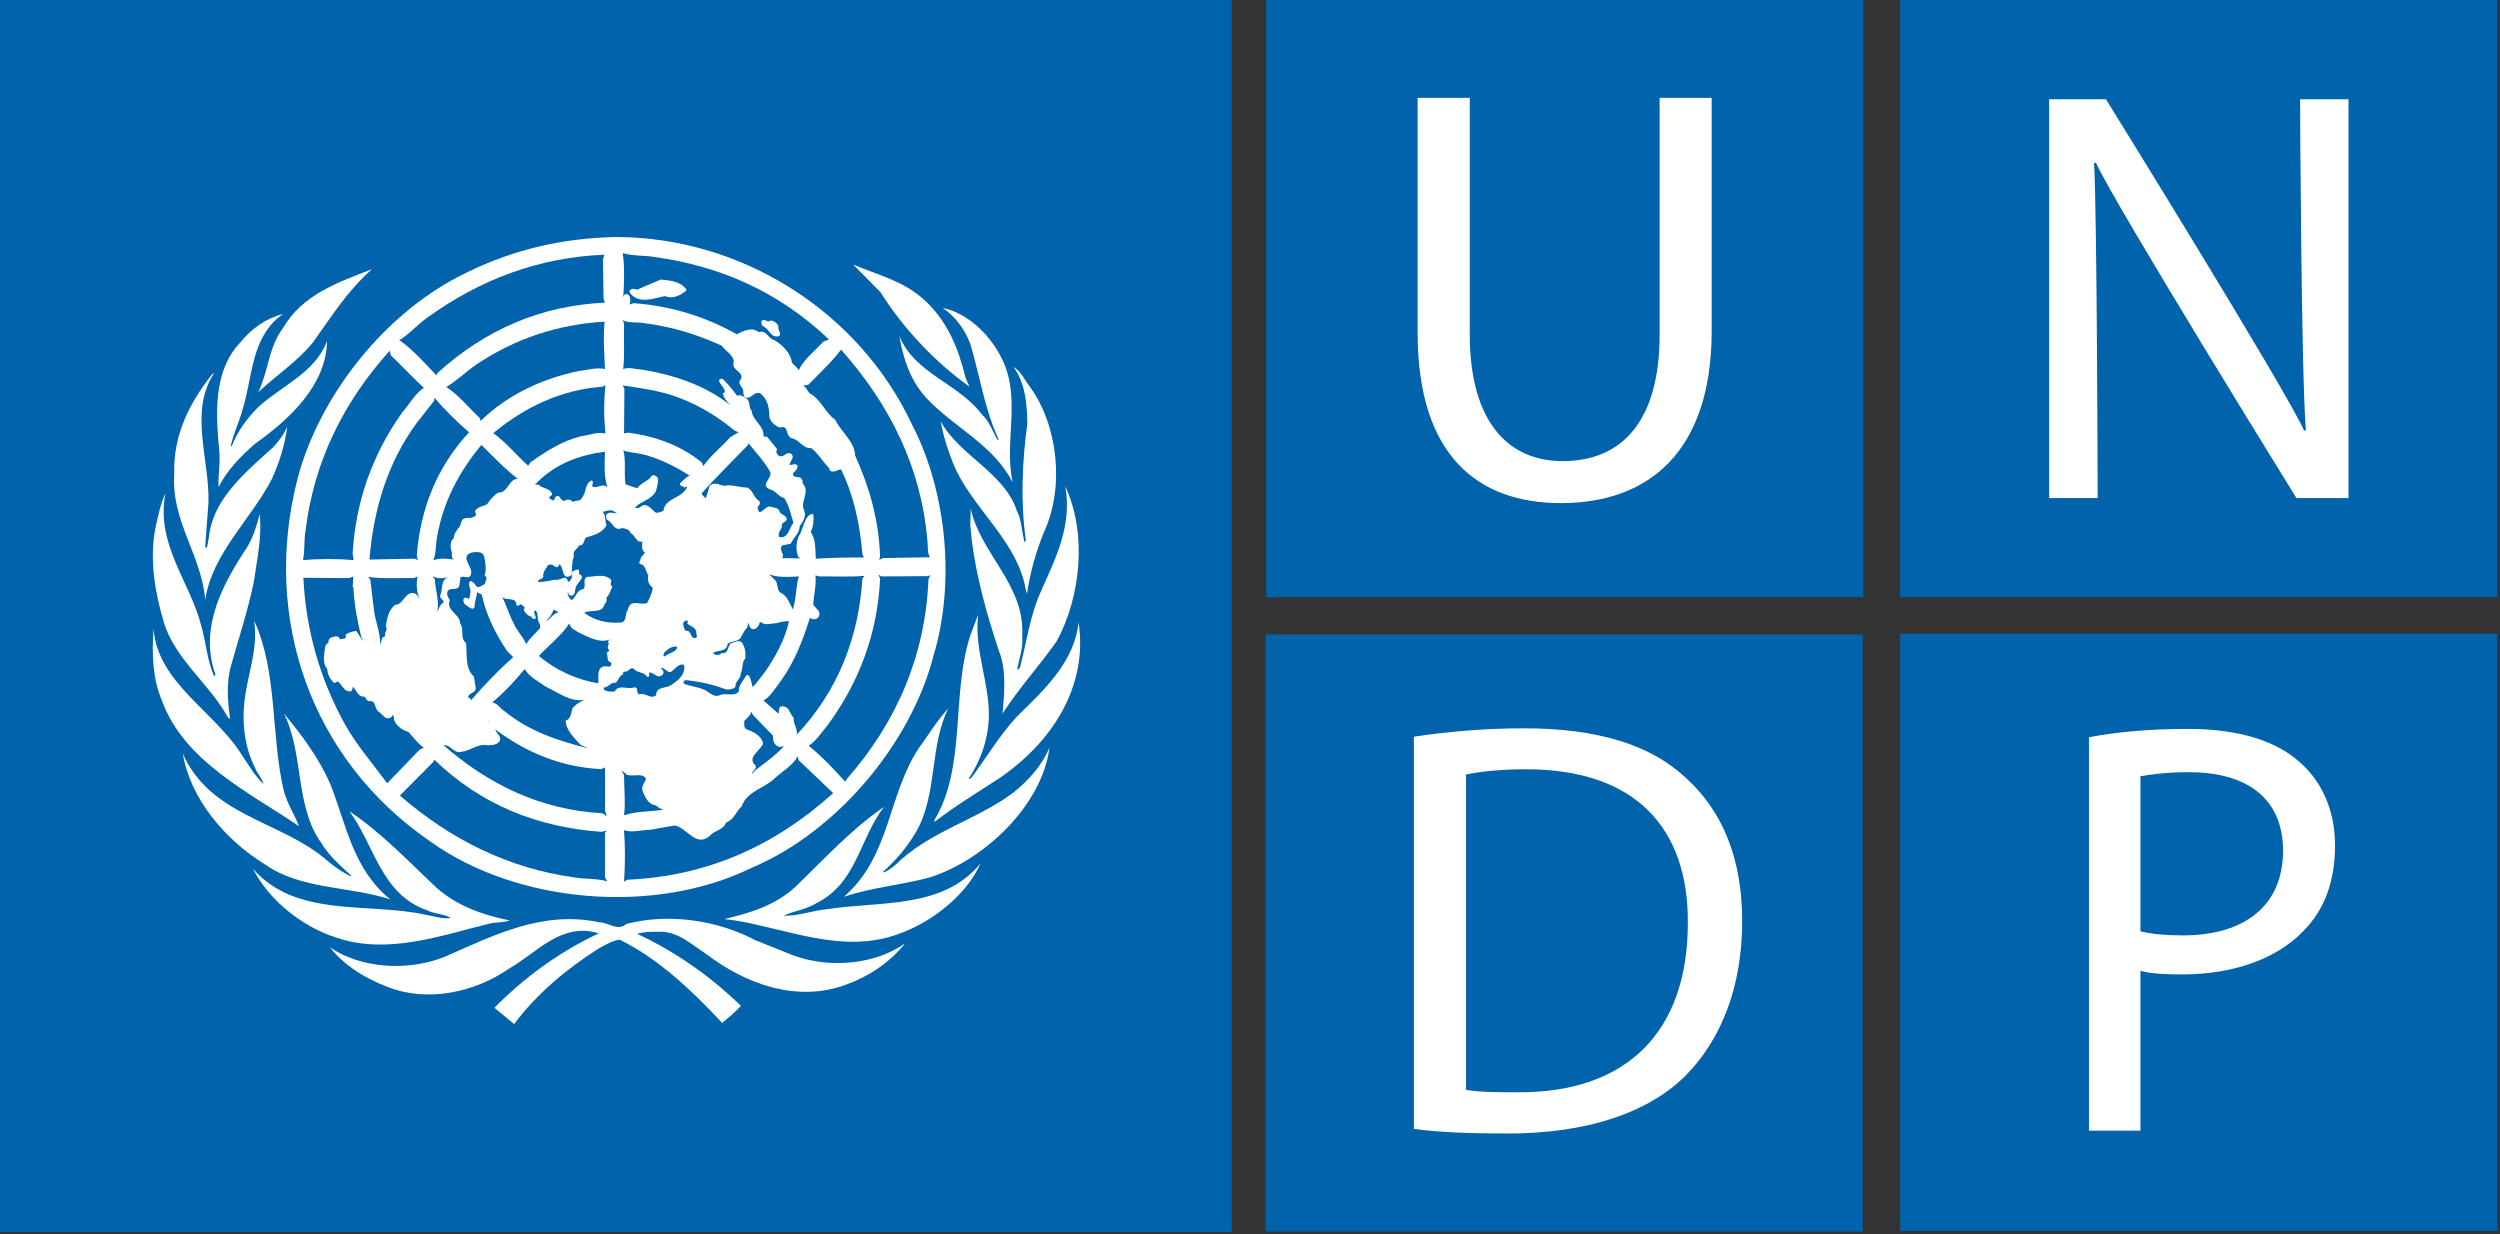
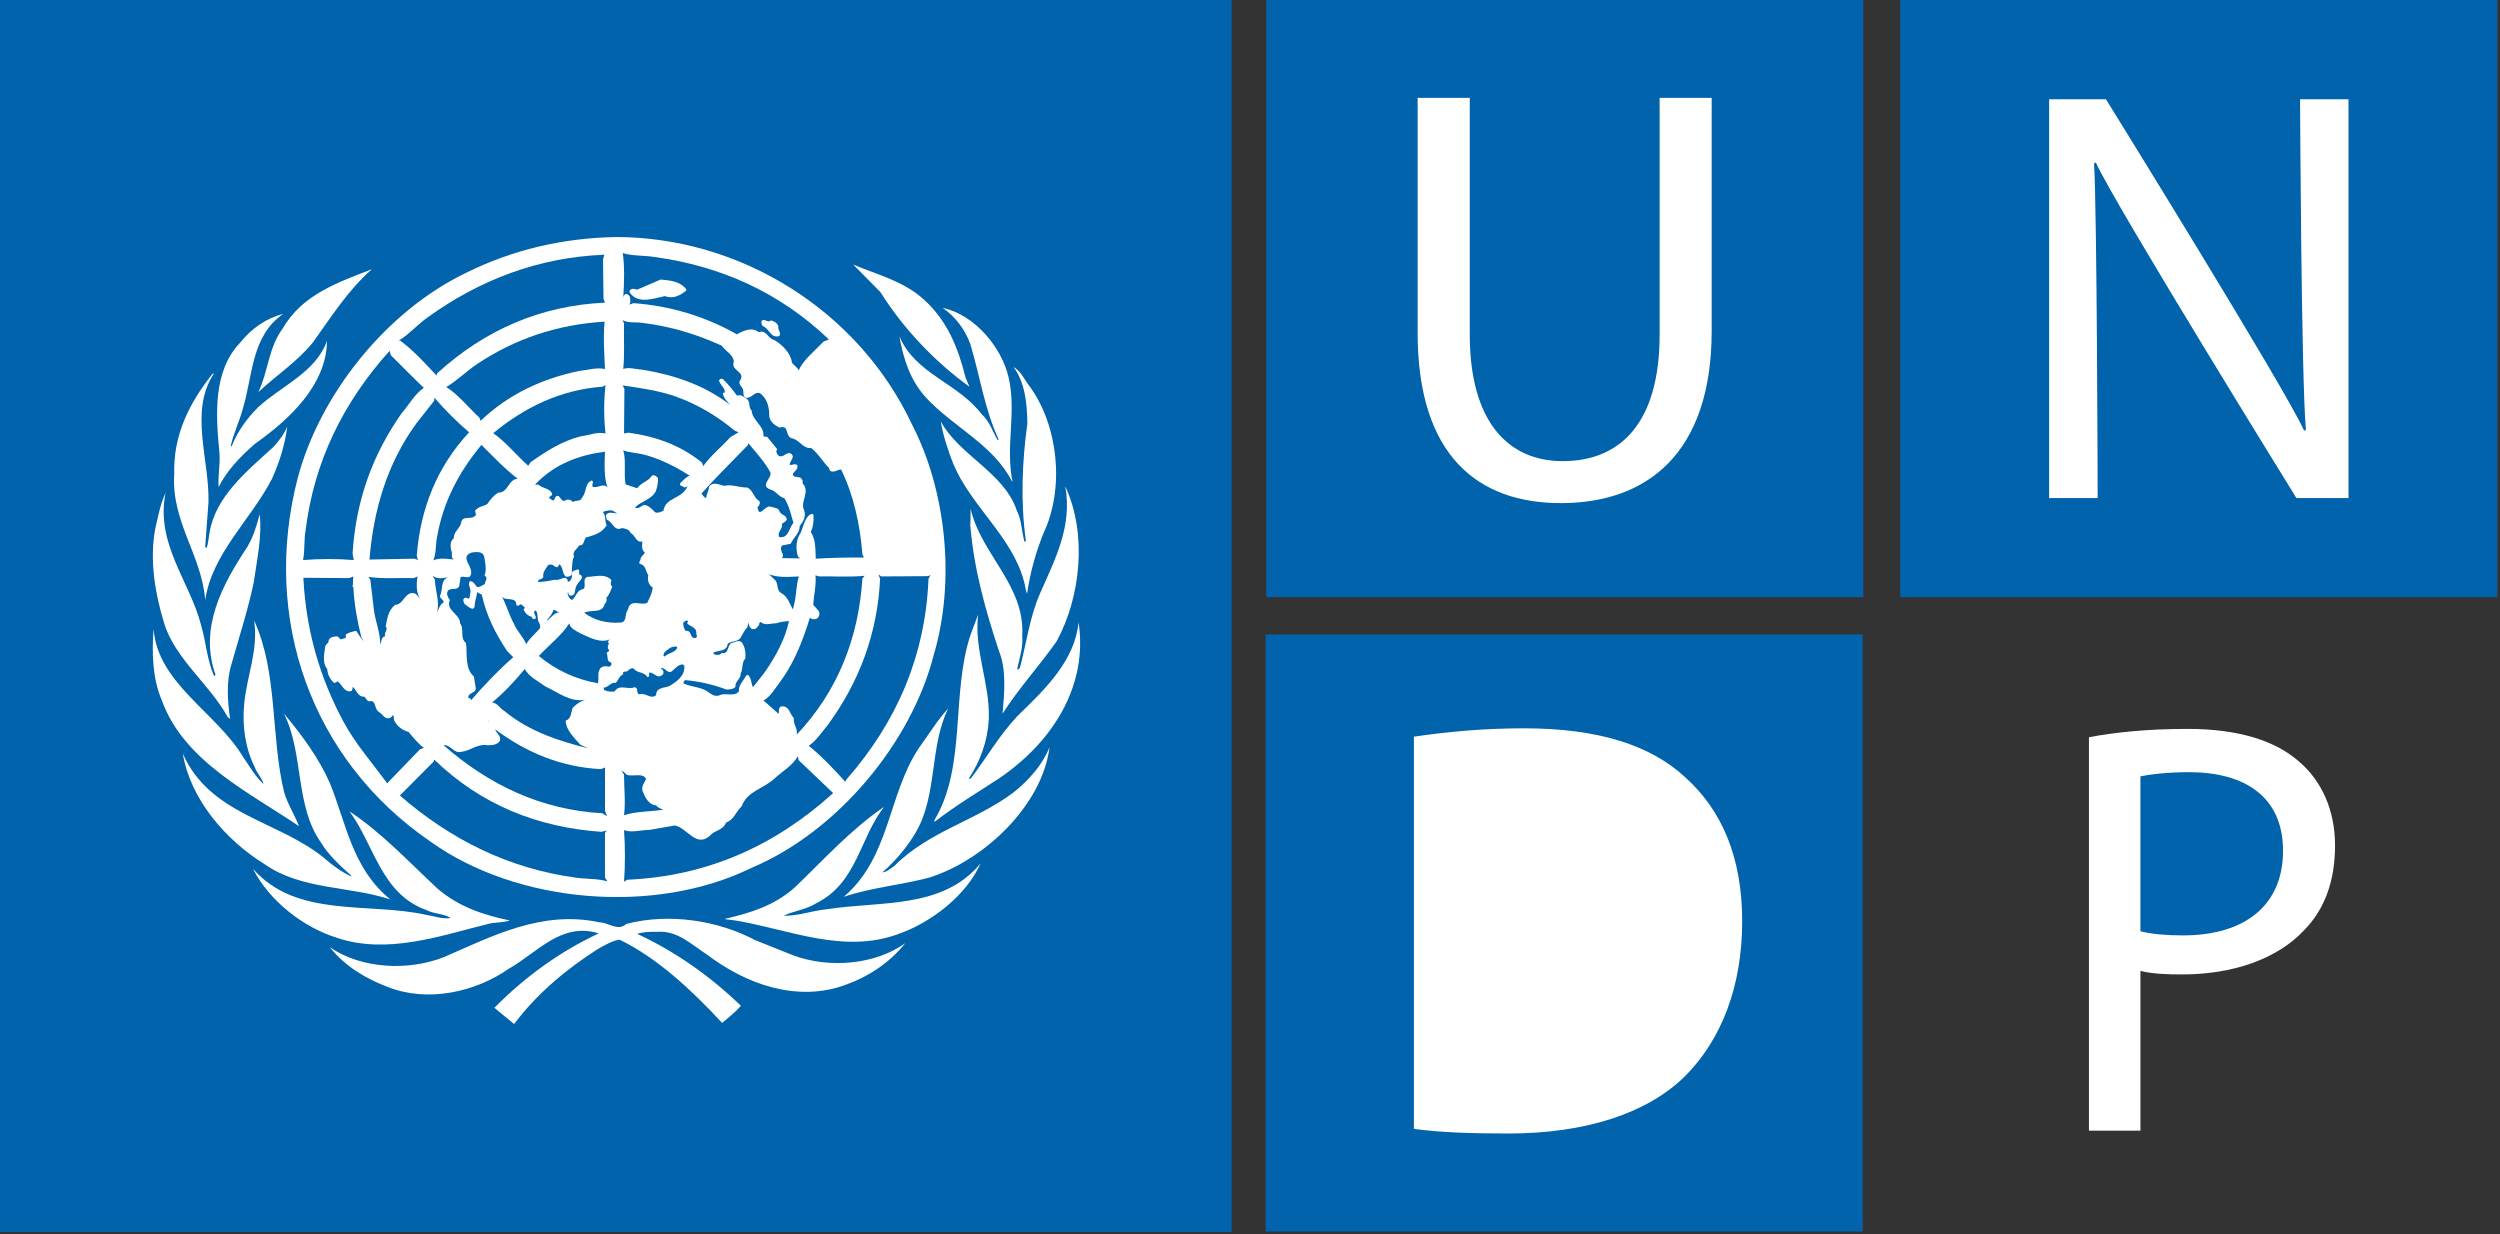
<svg xmlns="http://www.w3.org/2000/svg" width="482" height="238" viewBox="0 0 482 238" fill="none">
  <rect x="0" y="0" width="482" height="238" fill="#333333" stroke="none" />
  <g clip-path="url(#clip0_35_354)">
    <path d="M237.469 0H0V237.523H237.469V0Z" fill="#0063AC" />
    <path d="M203.707 123.668C200.383 128.371 196.367 132.785 193.289 137.594C193.633 133.793 194.086 129.11 192.594 125.496C190.039 117.746 187.789 109.871 187.078 101.355L187.148 98.097C189.082 106.796 197.632 112.785 197.086 122.535C197.281 124.906 196.547 126.894 196.113 128.984L196.265 129.136L196.652 128.702C197.914 123.925 198.547 118.886 200.515 114.421C203.32 108.007 206.804 101.523 205.382 93.769C209.648 102.914 208.371 115.121 203.707 123.668Z" fill="white" />
    <path d="M198.445 74.395C204.058 81.993 205.297 94.079 201.199 102.782C199.699 106.481 198.609 110.411 198.015 114.493C197.718 113.798 197.66 112.848 197.413 112.055C195.186 103.543 187.124 97.469 183.796 89.43C182.757 86.797 181.866 84.082 181.366 81.227C184.897 87.774 193.632 91.168 196.018 98.383C196.998 100.223 196.944 102.492 197.53 104.457C197.659 104.457 197.788 104.363 197.788 104.238C196.745 96.797 197.054 89.011 198.077 81.676C198.015 77.688 197.632 73.828 195.413 70.754C196.836 71.578 197.484 73.164 198.445 74.395Z" fill="white" />
    <path d="M194.5 72.941C195.977 79.589 193.84 86.074 195.195 92.785L195.129 92.84C191.516 85.731 183.832 82.375 178.547 76.676C175.469 73.289 174.149 69.168 173.399 64.805C176.43 72.114 184.587 73.731 189.274 79.867C190.852 81.289 191.368 83.258 192.376 84.879L192.54 84.707C189.837 78.953 188.923 72.461 187.079 66.328C186.11 63.668 184.243 61.043 181.735 59.363C187.891 60.629 193.23 67.051 194.5 72.941Z" fill="white" />
    <path d="M178.043 57.684C182.688 61.829 184.781 67.215 186.152 72.786L186.902 74.552C180.164 69.72 174.058 63.193 169.75 56.329L164.492 51.005C169.117 52.965 174.094 54.137 178.043 57.684Z" fill="white" />
    <path d="M90.008 52.527C98.774 48.203 108.363 45.886 118.797 45.699C142.656 45.73 165.445 59.738 175.828 81.828C182.406 94.519 184.277 111.996 180.012 126.324C175.672 143.254 161.43 160.379 144.844 167.344C126.18 176.489 99.649 174.203 83.008 162.27C59.875 146.43 50.414 119.105 57.406 92.141C61.652 76.133 74.402 59.969 90.008 52.527Z" fill="white" />
    <path d="M71.707 51.902C67.055 55.98 63.828 61.14 60.383 65.949C57.281 69.773 53.332 72.304 49.805 75.597C51.711 71.675 51.782 66.988 54.469 63.386C58.301 56.699 65.391 54.363 71.707 51.902Z" fill="white" />
    <path d="M46.273 66.098C48.515 63.286 51.398 61.325 54.621 60.508C48.375 64.801 48.766 72.528 46.773 78.957C46.136 81.324 45.035 83.519 44.496 85.941L44.664 86.074C45.711 83.312 47.539 80.73 49.805 78.48C54.274 74.367 60.86 71.804 63.047 65.722C62.953 74.175 55.887 80.808 49.156 85.566C46.351 88.004 43.676 90.793 42.152 93.914C41.992 91.797 42.476 89.648 42.316 87.371C41.586 79.996 41.051 71.574 46.273 66.098Z" fill="white" />
    <path d="M33.594 91.328C33.391 83.855 36.492 77.754 40.875 72.184C40.98 72.118 41.086 71.993 41.238 72.016C36.433 79.328 40.406 88.539 40.195 96.864L39.562 105.376C39.64 105.435 39.64 105.688 39.874 105.595C40.155 104.657 40.226 103.638 40.405 102.654C41.546 95.783 47.499 90.912 52.721 86.166C53.842 84.943 54.795 83.662 55.381 82.225C54.971 85.631 53.889 89.08 52.467 92.248C48.42 100.158 40.912 106.639 39.561 115.693C38.898 107.027 32.969 100.539 33.594 91.328Z" fill="white" />
    <path d="M29.93 101.957C30.469 99.621 30.899 97.207 31.907 95.062C29.966 104.941 36.618 112.054 38.798 120.632C39.712 123.82 39.946 127.277 41.239 130.28C41.368 130.346 41.469 130.214 41.555 130.12C38.297 121.011 42.977 112.558 47.688 105.436C48.829 103.502 49.5 101.35 50.063 99.147C50.563 103.256 49.536 108.01 48.922 112.276C47.789 117.717 46.078 122.87 44.594 128.167C43.606 131.448 43.864 135.183 44.375 138.632L43.898 138.253C40.429 131.894 33.609 126.929 31.593 119.968C29.906 114.426 28.797 108.012 29.93 101.957Z" fill="white" />
    <path d="M29.617 121.262C30.383 131.742 41.648 137.278 46.875 145.946C48.109 147.723 49.184 149.68 50.824 151.161C50.566 150.059 49.531 149.106 49.148 147.97C47.308 144.333 46.652 140.001 47.093 135.599C47.609 130.251 49.843 125.279 48.995 119.646C53.577 129.556 52.186 141.904 54.749 152.623C55.417 154.967 56.776 157.053 57.663 159.303C48.225 152.873 35.378 146.764 31.194 134.998C29.43 130.941 29.242 125.914 29.617 121.262Z" fill="white" />
    <path d="M35.25 145.309C40.512 157.207 53.664 158.192 62.508 165.438C64.113 166.864 65.844 168.094 67.664 168.958L67.758 168.856C65.719 167.02 63.391 164.934 61.961 162.559C56.805 155.379 58.617 145.309 54.75 137.59C58.266 141.793 61.461 146.156 63.586 150.942C66.75 158.731 67.945 167.524 75.27 173.415C67.336 170.821 58.079 171.552 51.11 166.677C43.488 161.992 36.68 154.047 35.25 145.309Z" fill="white" />
    <path d="M48.766 167.496C57.176 177.09 70.961 173.887 82.184 176.387C83.758 176.617 85.227 177.242 86.907 176.989C85.571 176.137 83.712 176.235 82.251 175.473C73.454 172.364 72.153 162.84 67.372 156.426C73.489 160.477 78.602 165.942 84.247 171.231C88.302 174.77 93.157 176.411 98.286 177.469C97.063 177.907 95.438 177.781 94.114 178.129C84.907 180.414 74.649 184.113 64.868 180.781C58.516 178.789 51.961 173.766 48.766 167.496Z" fill="white" />
    <path d="M163.137 189.832C153.645 193.383 143.731 189.676 136.325 184.051C133.329 182.141 130.673 179.391 126.774 179.656C125.379 179.617 124.008 179.683 122.821 180.035C130.032 183.387 136.723 188.004 142.852 193.922C141.809 195.09 140.485 196.195 139.219 197.211C133.328 190.863 126.774 184.734 119.461 181.168C118.047 181.352 116.672 182.211 115.391 182.895C109.43 186.668 103.539 191.52 99.125 197.434L95.313 194.301C101.391 188.168 108.11 183.387 115.438 179.961C108.235 177.688 103.524 183.723 98.051 186.801C91.653 191.262 82.477 193.352 74.742 190.281C70.594 188.703 66.594 186.386 63.578 182.617C69.664 186.801 78.703 187.246 85.605 184.527C94.882 180.504 104.484 175.414 115.656 177.839C117.41 177.878 119.117 179.616 120.765 178.132C129.054 175.976 138.445 177.468 145.601 181.261L152.968 184.202C159.812 186.733 168.671 186.042 174.527 181.854C171.523 185.617 167.406 188.316 163.137 189.832Z" fill="white" />
    <path d="M173.328 180.031C162.644 184.051 151.933 179.121 141.715 177.465L139.75 177.207V177.156C144.625 176.047 149.367 174.586 153.266 171.066C158.989 165.562 164.078 159.906 170.45 155.562C165.727 161.613 165.235 170.214 157.442 174.105C155.501 175.371 153.079 175.589 151.079 176.554C153.927 176.616 156.524 175.589 159.341 175.308C169.79 173.675 181.743 175.347 189.056 166.449C186.328 172.645 179.539 177.844 173.328 180.031Z" fill="white" />
    <path d="M179.234 169.176C173.804 170.633 167.984 171.106 162.687 172.906C171.644 165.222 171.148 153.324 177.125 144.269C179.016 141.699 180.598 139.003 182.82 136.581C179.191 143.89 180.758 153.347 176.586 160.44C174.973 163.237 172.664 165.971 170.121 168.198C170.961 168.151 171.691 167.44 172.406 166.96C179.211 160.187 188.078 158.284 195.414 152.776C198.359 150.432 201.059 147.37 202.352 144.053C200.953 155.277 189.785 165.816 179.234 169.176Z" fill="white" />
    <path d="M192.691 150.027C188.484 152.777 184.211 155.332 180.164 158.465V158.106C186.375 147.786 183.328 133.629 187.148 122.309L188.578 118.512C187.789 125.563 190.851 131.547 190.648 138.633C190.414 142.91 189.023 146.707 186.773 150.117H187.148C190.187 146.14 192.57 141.902 196.117 138.094C201.621 132.785 207.219 127.344 207.949 119.969C209.813 132.273 202.914 143.055 192.691 150.027Z" fill="white" />
-     <path d="M145.066 149.211L145.507 148.598C147.409 147.118 149.46 145.715 151.14 143.883H151.37C150.975 143.762 150.499 144.141 150.069 143.953C149.167 143.543 149.022 142.746 149.022 141.832L145.131 137.809L144.92 137.211C144.623 137.973 144.045 138.445 143.49 139.004C143.517 139.52 143.33 140.285 143.939 140.625C145.201 141.039 146.845 141.867 147.127 143.348C146.615 144.746 143.959 146.008 145.6 147.528C146.133 148.281 144.852 148.566 145.066 149.211Z" fill="#0063AC" />
    <path d="M122.437 97.844C123.171 98.25 123.574 97.5 124.195 97.34C125.07 97.434 125.757 98.199 126.297 98.762C126.859 99.012 127.406 98.668 127.91 98.481C128.265 95.852 131.555 96.231 132.531 93.77L131.929 93.993C131.679 93.638 131.05 93.794 131.085 93.231C131.616 92.708 132.315 91.919 132.976 91.708C130.14 89.927 127.195 88.411 123.96 87.599C122.694 87.302 121.358 87.271 120.155 86.833C120.764 88.638 120.233 91.29 120.608 93.388L122.87 94.138C123.554 93.036 125.003 92.826 125.632 91.771C126.038 91.423 126.515 91.771 126.843 92.15C126.948 93.002 126.714 93.857 126.456 94.677C125.602 96.391 123.574 96.598 122.437 97.844Z" fill="#0063AC" />
    <path d="M156.152 119.105C154.816 123.351 153.265 127.492 150.601 131.195C149.566 132.523 148.539 134.367 147.199 135.054L150.07 137.589C150.222 137.433 150.132 137.175 150.175 136.96C150.175 136.581 150.351 136.136 150.827 136.19C152.214 136.163 152.241 137.651 153.038 138.413C152.87 139.616 153.925 140.565 153.573 141.675C161.553 133.253 165.546 122.941 166.276 111.515L166.71 111.011C163.862 111.288 160.858 111.093 157.921 111.136L157.218 110.921C157.417 112.847 156.902 114.714 156.784 116.612L157.811 117.745C158.116 118.19 158.006 118.858 157.6 119.198C157.148 119.496 156.586 119.465 156.152 119.105Z" fill="#0063AC" />
    <path d="M148.539 91.098C147.477 89.078 145.769 87.274 144.305 85.469L144.153 85.86C141.235 88.887 138.036 92.02 135.258 95.13C135.438 95.501 135.75 95.857 136.117 96.04C136.23 95.286 136.652 94.614 136.722 93.825C137.468 92.786 138.62 93.446 139.593 93.669C141.109 93.317 142.534 94.021 144.085 93.997C145.23 94.552 145.327 96.013 146.374 96.579C146.655 96.981 146.429 97.47 146.05 97.786C146.374 100.157 147.503 97.149 148.71 97.724C149.21 97.912 149.847 97.845 150.218 98.38C150.409 99.364 151.616 99.185 151.679 100.122C151.581 100.591 151.077 100.724 150.741 100.985C151.046 101.926 149.788 102.528 150.218 103.54C152.054 103.888 152.12 101.763 152.968 100.821C152.499 99.184 152.148 97.497 151.21 96.04C150.171 95.825 149.542 94.583 148.487 94.368C146.461 93.566 148.805 92.309 148.539 91.098Z" fill="#0063AC" />
    <path d="M120.313 157.184C122.661 156.391 125.383 156.512 127.915 156.102C127.415 155.911 126.899 155.797 126.517 155.282C125.033 155.184 124.329 153.645 123.869 152.458C123.642 151.618 124.221 150.919 124.564 150.185C123.939 148.892 121.97 149.826 120.822 149.365C120.51 149.107 120.283 148.724 119.849 148.658L120.314 149.365C120.313 151.961 120.633 154.617 120.313 157.184Z" fill="#0063AC" />
    <path d="M122.352 132.492C123.172 132.648 122.59 133.543 123.196 133.863C124.489 133.441 125.485 134.961 126.516 134.011C126.461 132.523 128.145 132.648 129.055 132.269C130.489 131.417 132.094 130.277 131.938 128.378L131.696 128.101C130.719 128.101 130.219 128.855 129.508 129.453C128.602 129.969 128.156 128.504 127.438 128.855C127.469 129.011 127.629 129.082 127.766 129.136C127.938 129.366 128.008 129.835 127.766 130.066C126.68 131.043 126.176 129.578 125.157 129.671V130.066C125.196 130.277 125.098 130.628 124.79 130.496C124.142 129.453 122.849 129.836 122.212 128.926C121.814 128.703 121.423 128.985 121.142 129.235C120.923 129.715 119.908 129.176 120.158 130.005C119.377 130.278 119.287 131.13 118.713 131.642C117.717 131.474 117.291 132.591 116.361 132.568C116.455 132.752 116.361 133.072 116.638 133.095C117.22 133.349 117.786 133.404 118.49 133.318C119.43 131.805 121.02 133.07 122.352 132.492Z" fill="#0063AC" />
    <path d="M131.703 120.129C131.75 120.598 131.82 121.231 132.219 121.633C133.453 121.453 132.926 123.156 134.055 123.008C134.696 122.817 134.098 122.278 134.274 121.867C134.098 120.914 133.172 120.816 132.532 120.246C132.462 120.062 132.602 119.902 132.68 119.75C132.219 119.492 132 119.781 131.703 120.129Z" fill="#0063AC" />
    <path d="M130.266 76.449C127.055 75.316 123.555 74.832 120.063 74.308L120.383 74.999L120.317 83.569L121.149 83.409C126.391 84.132 131.196 85.819 135.352 89.198L135.579 89.87C136.981 87.87 139.141 86.159 140.813 84.268L142.407 83.346L141.645 83.034C138.156 80.125 134.379 77.918 130.266 76.449Z" fill="#0063AC" />
    <path d="M71.402 111.77L72.093 117.598C72.366 119.84 73.359 121.993 73.288 124.207C73.632 123.734 73.417 122.777 74.28 122.684C73.921 121.993 74.94 121.395 74.366 120.789C74.647 119.273 74.827 117.715 76.171 116.617C77.796 116.547 77.913 114.418 79.53 114.324C80.35 114.293 80.858 115.402 81.221 115.781C80.194 114.558 80.248 112.531 80.506 111.133L79.811 111.457C76.866 111.391 73.803 111.629 71.014 111.23L71.402 111.77Z" fill="#0063AC" />
    <path d="M128.145 126.578C128.895 125.789 130.493 125.824 130.563 124.687C129.458 124.511 128.895 125.121 128.145 125.726C128.039 125.965 127.695 126.41 128.145 126.578Z" fill="#0063AC" />
    <path d="M148.273 110.699L149.242 111.672C150.219 112.336 149.566 113.754 150.601 114.328C151.828 114.957 152.281 116.387 152.828 117.461C153.012 117.18 153.012 116.832 153.109 116.543C153.547 114.805 153.48 112.848 154.019 111.137C152.117 111.23 149.93 111.418 148.273 110.699Z" fill="#0063AC" />
    <path d="M135.508 132.871C136.582 133.152 137.32 134.492 138.668 134.078C139.813 133.441 141.711 134.457 142.469 133.254C142.348 132.082 143.36 131.227 143.871 130.219L144.242 130.121C144.879 130.781 144.844 131.773 145.133 132.492C146.008 131.547 146.707 130.496 147.504 129.523C149.59 126.48 151.371 123.222 152.121 119.75C151.273 119.777 150.414 119.922 149.633 120.18C148.711 120.129 147.598 120.66 146.805 120.024C146.532 119.778 146.332 120.157 146.375 120.411C146.047 120.884 145.727 121.477 145 121.263C144.434 121.009 144.434 120.411 144.242 119.966C144.273 120.318 144.152 120.63 144.082 120.946C143.426 121.634 143.191 122.309 142.727 123.063C142.063 123.793 140.989 123.536 140.286 124.137C140.157 125.66 138.481 125.336 137.532 125.825C137.47 126.009 137.688 126.036 137.782 126.2C138.235 126.325 138.833 126.325 139.149 125.88C140.477 126.235 140.192 124.56 140.965 123.982C141.625 123.888 142.258 123.322 142.938 123.771C143.649 124.615 143.801 125.849 143.704 126.959C142.938 127.713 143.333 128.951 142.79 129.838C142.911 130.889 141.645 131.358 141.81 132.404C141.408 132.873 140.697 132.947 140.064 132.947C137.58 131.998 134.939 131.388 132.154 131.131C131.9 131.229 131.744 131.451 131.779 131.74C132.926 132.34 134.309 132.371 135.508 132.871Z" fill="#0063AC" />
    <path d="M116.637 160.598L116.965 160.118L115.981 160.376C103.641 159.528 92.727 155.165 83.711 146.446L83.609 146.829L77.093 153.38C86.96 161.931 98.101 167.439 110.82 169.181C112.851 169.521 115.172 169.333 117.117 169.935L116.637 169.181V160.598Z" fill="#0063AC" />
    <path d="M103.887 126.48C107.285 129.277 111.078 131.003 115.289 131.738C115.508 130.886 115.164 129.812 115.605 129.082C115.921 128.379 116.765 128.41 117.41 128.531C117.785 128.504 118.019 128.035 117.785 127.707C116.871 127.531 117.293 126.516 116.961 125.941C117.008 125.629 117.539 125.691 117.41 125.273C116.765 124.769 117.719 124.207 117.187 123.668C117.339 123.559 117.457 123.371 117.617 123.266C115.699 124.071 113.66 122.899 111.969 122.149C111.133 121.661 109.938 121.204 109.758 120.18C108.398 122.395 105.785 124.422 103.887 126.48Z" fill="#0063AC" />
    <path d="M100.633 116.613C100.324 116.449 100.281 116.488 100.031 116.761C99.879 116.761 99.687 116.8 99.562 116.706C99.562 114.901 97.535 115.979 96.781 115.038C97.664 116.667 98.14 118.542 99.047 120.179C99.625 121.636 100.883 122.781 101.461 124.206C102.059 123.065 103.266 122.147 104.125 121.101C104.187 120.632 104.086 120.214 103.816 119.871C103.546 119.199 103.804 118.258 103.281 117.691C102.476 117.976 103.582 118.793 103.226 119.277C102.882 119.496 102.499 119.199 102.476 118.886C101.742 118.769 101.171 118.124 100.945 117.46C101.555 117.082 100.793 116.922 100.633 116.613Z" fill="#0063AC" />
    <path d="M106.711 117.531C106.512 118.316 105.984 119.008 105.406 119.582L105.504 119.644C106.266 119.101 106.816 118.132 107.789 118.07L106.711 117.531Z" fill="#0063AC" />
    <path d="M115.891 148.289C108.196 147.906 101.461 145.094 95.477 140.621C95.665 141.379 96.672 141.871 96.391 142.812C95.852 143.675 94.746 143.691 93.868 143.675C92.052 143.382 90.72 144.749 89.028 144.929C87.469 145.409 86.93 143.507 85.512 143.675C94.301 151.351 104.36 156.159 116.145 156.796L117.032 157.398L116.641 156.324V147.965L115.891 148.289Z" fill="#0063AC" />
    <path d="M81.715 144.172C80.633 143.41 79.676 142.184 78.774 141.129C77.727 140.848 76.641 140.121 76.11 139.113C75.798 138.754 76.087 138.136 75.739 137.879L75.341 138.352C74.236 138.887 73.841 137.747 73.079 137.278C72.087 136.747 72.575 134.872 71.235 135.216C70.735 135.193 70.571 134.622 70.255 134.31C69.032 134.427 68.708 133.068 68.04 132.408C67.911 132.693 68.04 133.068 67.665 133.256C66.392 133.545 65.962 131.994 65.095 131.354C64.868 131.452 64.72 131.717 64.392 131.647C63.646 130.983 63.134 130.026 63.095 128.991C62.056 127.803 62.533 125.948 62.728 124.518C62.919 124.139 63.462 123.924 63.353 123.452C63.646 122.784 64.345 122.718 65.009 122.686C65.263 122.819 65.517 123.065 65.634 123.295C66.048 123.037 66.974 123.318 66.618 122.4C67.149 121.931 67.954 121.763 68.684 121.638C69.188 122.279 69.434 123.005 70.11 123.599L69.669 122.908C68.907 119.806 68.31 116.646 68.134 113.287C68.169 113.099 67.743 113.006 67.982 112.822L68.041 112.912C68.08 112.213 68.025 111.611 68.135 111.139L67.283 111.459L58.486 111.397C58.994 121.514 61.677 130.725 66.244 139.182C68.486 143.354 71.779 147.116 74.65 151.014L80.947 144.491L81.715 144.172Z" fill="#0063AC" />
    <path d="M91.836 70.285C89.871 71.644 88.07 73.418 86.047 74.621C88.395 76.101 90.32 78.582 92.438 80.531L92.661 81.136C98.048 75.98 104.591 72.976 111.657 71.519C113.321 71.351 115.009 70.789 116.637 71.144C116.524 68.128 116.258 64.996 116.571 62.015C107.402 62.562 99.195 65.344 91.836 70.285Z" fill="#0063AC" />
    <path d="M84.305 103.32C83.961 104.84 84.153 106.605 83.543 108.035C84.664 107.519 86.266 107.719 87.5 107.875C86.781 107.496 87.387 106.582 86.961 106.066C86.867 105.289 86.734 104.304 87.5 103.789C87.414 102.492 88.793 101.828 88.934 100.656C89.274 99.332 90.789 100.226 91.524 99.523C92.001 99.265 91.586 98.828 91.586 98.48C92.219 97.613 93.203 97.656 93.953 97.175C94.5 96.355 95.195 95.468 96.078 94.976C97.98 95.035 98.016 92.371 99.812 92.304C97.347 90.437 95.003 87.941 92.82 85.781C88.461 91.008 85.477 96.762 84.305 103.32Z" fill="#0063AC" />
    <path d="M85.512 116.16C85.602 115.59 84.758 115.441 84.836 114.871C85.445 113.695 84.867 111.801 86.426 111.293C85.324 111.481 84.34 111.703 83.399 111.012L83.848 111.77C83.922 113.856 84.758 115.848 84.305 117.973C84.664 117.371 84.758 116.547 85.512 116.16Z" fill="#0063AC" />
    <path d="M94.234 139.004L94.117 138.789L94.234 139.18V139.004Z" fill="#0063AC" />
    <path d="M83.707 77.27L80.285 81.622C74.687 89.302 72.023 98.192 71.234 107.88L79.91 107.716L80.73 108.04C80.382 107.806 80.468 107.435 80.351 107.122C81.054 98.099 84.21 90.063 90.437 83.349C88.039 81.271 85.789 79.052 83.753 76.677L83.707 77.27Z" fill="#0063AC" />
    <path d="M110.437 136.449C111.132 135.711 111.953 135.219 112.812 134.902C110.003 135.476 107.523 133.449 105.128 132.34C103.765 131.324 101.991 130.5 101.171 128.985C99.296 131.262 97.089 133.633 94.882 135.438C95.847 135.5 96.398 136.583 97.218 137.059C101.968 141.008 107.882 142.914 113.378 144.27L111.878 143.567C110.73 142.278 109.112 140.755 109.054 138.958C110.191 138.566 110.063 137.309 110.437 136.449Z" fill="#0063AC" />
    <path d="M88.793 111.293L88.547 112.965C88.16 113.953 86.93 113.215 86.367 113.891C85.957 114.52 86.383 115.184 86.734 115.688C85.851 117.715 88.742 118.356 88.699 120.184C89.59 121.325 88.578 122.965 89.847 123.981C90.124 126.04 89.562 128.829 91.367 130.438L91.687 132.407C92.054 133.762 90.062 133.407 90.32 134.618C90.715 134.427 90.789 134.938 90.828 135.059V134.997C93.266 132.185 96.078 129.208 98.953 126.712L97.758 125.505C95.508 122.146 93.738 118.567 92.883 114.646L91.969 114.177C91.93 115.185 91.453 115.978 91.524 116.989L91.208 117.368C90.548 117.345 90.126 116.802 89.563 116.45C89.426 116.102 89.079 115.54 89.625 115.255C89.941 115.228 90.156 115.317 90.391 115.466C90.668 115.122 90.547 114.622 90.715 114.177C90.789 113.415 90.125 112.72 90.598 112.052C91.207 111.993 91.653 112.72 91.899 113.126C92.508 113.314 92.985 112.821 93.485 112.591C93.485 112.052 94.235 111.321 93.415 111.013C93.868 109.775 93.548 108.478 93.345 107.279C93.013 106.232 91.837 106.42 90.986 106.517C88.42 107.333 91.4 109.271 90.767 110.849C90.406 111.77 89.461 110.918 88.793 111.293Z" fill="#0063AC" />
    <path d="M169.898 111.137L169.371 110.754L169.68 111.609C169.184 122.144 165.668 131.445 159.641 139.722C158.485 141.105 157.391 142.808 155.918 143.792C158.332 145.687 160.992 148.538 162.973 150.73L163.219 150.253C172.91 139.206 178.414 126.409 179.016 111.608L179.403 110.85L178.93 111.08L169.898 111.137Z" fill="#0063AC" />
    <path d="M84.152 72.395L84.304 71.957C93.546 63.543 104.304 58.918 116.636 58.348L116.359 57.594L116.261 49.989L116.523 49.11C103.796 49.614 92.5 53.95 82.484 61.165C80.543 62.497 78.836 64.517 76.875 65.665H77.145C79.656 67.488 82.031 70.121 84.152 72.395Z" fill="#0063AC" />
    <path d="M116.211 74.551C108.172 75.129 101.195 78.473 95.094 83.516C97.508 85.176 99.649 87.871 101.836 89.797C101.992 89.586 102.156 89.363 102.313 89.106C105.321 86.965 108.434 85.004 111.973 84.114C113.539 83.95 115.102 83.2 116.743 83.567C116.403 80.59 116.403 77.309 116.743 74.239L116.211 74.551Z" fill="#0063AC" />
    <path d="M116.637 87.082C111.551 87.75 106.864 89.492 103.137 93.445H103.821C104.591 94.207 105.813 94.047 106.395 95.066C106.68 95.636 105.852 95.57 105.883 96.039C106.047 96.176 106.274 96.199 106.395 96.418C106.993 96.629 106.864 96.074 107.098 95.824C107.875 95.035 108.012 96.582 108.766 96.582C109.305 96.23 110.063 96.199 110.438 96.801C110.954 96.356 112.032 96.762 112.188 95.953C113.18 94.902 112.633 93.297 114.086 92.629C114.594 92.902 114.055 93.387 114.246 93.832C115.219 94.238 116.328 93 117.117 93.992C116.402 91.93 116.57 89.359 116.637 87.082Z" fill="#0063AC" />
    <path d="M116.965 101.266C116.024 102.84 114.438 103.192 112.953 103.637C112.535 104.141 112.633 105.254 111.656 105.149C111.34 105.856 110.261 106.262 110.672 107.278C110.156 108.348 110.402 109.747 110.133 110.919C108.266 112.091 108.789 109.364 107.86 108.794L107.524 109.333C107.169 109.427 106.911 109.204 106.649 108.958C106.368 108.841 105.883 108.755 105.633 109.02C105.223 109.719 104.59 110.286 104.75 111.231C104.562 111.793 103.609 111.606 103.742 112.215C104.789 112.184 105.914 111.996 106.933 111.77C107.671 111.958 108.265 111.422 108.995 111.395C109.233 111.52 109.546 111.77 109.436 112.149H109.694C110.19 111.77 110.401 111.188 110.19 110.637C110.26 109.965 110.987 109.965 111.42 109.774C111.83 109.965 111.576 110.372 111.654 110.704C113.072 111.231 111.302 112.278 111.103 113.032C110.728 113.637 111.103 115.001 109.908 114.809C109.693 114.747 109.545 114.52 109.599 114.262H109.435C109.404 114.778 109.787 115.465 110.287 115.688C111.162 114.961 111.197 113.727 112.482 113.567C113.13 112.876 112.185 111.794 113.177 111.231C114.818 111.188 116.568 110.501 117.88 111.825C117.782 112.395 117.571 112.665 118.044 113.13C117.716 113.857 117.513 114.646 116.903 115.255C117.055 115.661 116.938 116.165 116.567 116.45C116.137 118.384 113.926 117.458 112.629 118.134C114.621 119.646 117.027 120.212 119.613 120.029C120.972 119.967 120.379 118.287 121.074 117.533C121.512 115.318 123.547 116.83 124.785 116.228C125.254 115.287 125.73 114.365 125.847 113.29C125.066 112.786 124.753 111.825 124.999 110.919C124.464 110.189 124.519 108.857 123.339 108.728C123.171 108.478 123.312 108.15 123.476 107.978C123.453 107.279 124.136 107.056 124.331 106.517C123.612 106.044 123.8 104.997 123.854 104.388C122.612 104.747 122.495 103.134 121.577 102.786C121.354 102.052 120.565 101.927 119.936 101.806C118.413 102.533 118.166 100.661 117.026 100.22C116.901 99.872 116.631 99.365 117.026 99.083C117.596 98.599 118.346 99.017 119.01 98.978L118.483 98.697C117.979 98.131 116.866 98.482 116.206 98.697C116.844 99.332 116.57 100.473 116.965 101.266Z" fill="#0063AC" />
    <path d="M68.195 107.977L67.98 106.735C68.585 96.637 71.804 87.653 77.476 79.622C78.89 78.001 79.937 75.985 81.714 74.774C79.655 72.848 77.515 70.598 75.343 68.481L75.128 67.622C66.101 77.653 60.546 89.106 58.929 102.181C58.57 104.083 58.812 106.04 58.429 107.978C61.586 107.719 65.027 107.719 68.195 107.977Z" fill="#0063AC" />
    <path d="M153.809 145.793C152.907 147.527 150.95 148.629 149.461 149.969C147.406 152.028 144.055 152.465 143.004 155.446C141.902 156.446 141.527 158.032 139.981 158.598C139.395 160.121 137.782 160.028 136.868 161.129C134.216 163.504 132.501 159.617 130.095 159.149L125.258 160C123.574 160 121.899 160.598 120.313 160.059C120.547 163.278 120.547 166.762 120.313 169.997L120.915 169.614C136.173 168.958 149.333 163.161 160.63 152.907L153.962 146.544L153.809 145.793Z" fill="#0063AC" />
    <path d="M120.156 57.52C120.156 57.239 120.281 56.993 120.453 56.778C120.898 56.512 121.258 56.903 121.441 57.208C121.488 57.657 121.679 58.423 121.3 58.677C121.679 58.732 121.882 58.45 122.21 58.45C129.456 58.989 136.171 61.102 142.187 64.52V64.368C143.425 63.763 144.999 62.973 146.265 64.048C147.788 63.482 148.066 65.345 149.304 65.564C150.796 66.451 152.476 68.107 152.663 69.841C152.936 70.419 153.831 70.818 153.96 71.427C154.976 69.275 156.995 67.747 158.749 65.884L159.808 65.435C150.257 56.33 138.902 51.294 126.226 49.556C124.218 49.208 121.984 49.396 120.062 48.794C120.453 51.293 120.34 54.715 120.156 57.52Z" fill="#0063AC" />
    <path d="M120.156 71.137C121.359 70.719 122.59 71.235 123.797 71.266C130 72.278 135.867 74.266 140.813 78.098C140.227 77.461 139.493 76.743 139.36 75.817C139.469 75.692 139.587 75.665 139.747 75.692C139.813 74.708 138.767 74.204 138.622 73.317C138.767 73.137 138.997 72.946 139.313 73.036C140.379 74.052 141.29 75.161 142.09 76.286C142.793 76.009 143.356 76.454 143.871 76.825C144.781 77.364 144.219 78.544 144.922 79.173C145.039 81.044 147.317 82.091 147.195 83.95C147.211 84.391 147.757 84.044 147.949 84.274L149.847 86.606C149.495 87.059 149.788 87.598 150.175 87.895C151.019 88.293 151.499 87.207 152.335 87.368C153.569 88.067 152.155 88.888 152.273 89.645C152.753 89.672 153.363 89.27 153.742 89.743C153.902 90.442 153.172 90.884 152.871 91.329C152.871 92.02 153.453 91.868 153.961 92.02C154.523 91.993 154.883 92.692 154.723 93.165C156.305 94.81 154.243 96.579 155.004 98.325C155.5 99.454 154.883 100.563 154.172 101.423C154.211 102.818 152.938 103.665 152.449 104.841L150.828 105.153C149.965 106.005 151.562 107.055 150.695 107.594L154.242 107.66L153.855 107.285C153.363 105.894 153.476 104.012 154.335 102.785C154.882 101.644 155.003 100.277 156.015 99.301C156.234 99.242 156.644 98.828 156.835 99.301C156.905 100.375 156.808 101.606 156.304 102.559C157.32 104.012 157.183 105.914 157.277 107.715C160.414 107.524 163.484 107.469 166.558 107.496L166.277 106.891C165.797 101.043 164.601 95.496 162.156 90.504C161.492 90.543 161.015 91.07 160.258 90.883C160.008 90.793 159.844 90.543 159.879 90.254C158.613 89.051 157.813 87.469 156.406 86.383C154.769 86.547 154.047 84.676 152.59 84.488C151.301 83.949 152.192 81.859 150.317 82.437C149.403 82.05 148.508 81.355 148.325 80.312C148.325 78.667 148.009 76.89 146.532 75.816C145.384 75.406 144.923 76.921 143.766 76.675C143.141 76.351 143.426 75.534 143.219 74.999C143.004 74.519 142.469 74.175 142.563 73.538C144.047 71.581 140.758 71.616 141.485 69.679C141.29 68.284 139.883 67.741 139.149 66.644C134.239 64.425 129.337 62.917 123.797 62.246C122.438 62.051 121.18 62.34 120.008 61.711L120.313 62.301C120.246 65.246 120.453 68.379 120.156 71.137Z" fill="#0063AC" />
-     <path d="M154.77 74.395C155.446 74.551 155.637 75.34 156.086 75.817C158.383 77.051 158.984 79.524 161.016 80.911C162.157 83.298 164.782 85.122 164.875 87.845C167.625 93.927 169.492 100.353 169.68 107.505L169.438 107.876C169.719 107.876 169.969 107.751 170.188 107.599L179.309 107.431C178.711 106.548 178.961 105.255 178.797 104.177C177.594 90.095 171.586 78.032 162.156 67.404C160.406 69.748 158.039 71.927 155.859 74.174L154.77 74.395Z" fill="#0063AC" />
    <path d="M121.441 56.016C121.718 55.512 122.445 55.692 122.824 55.852L127.375 53.895C129.203 54.047 131.227 54.27 132.316 55.793V56.016C131.171 56.957 129.718 57.715 128.203 57.082C126.109 57.496 123.195 58.699 121.512 56.551C121.441 56.395 121.254 56.168 121.441 56.016Z" fill="white" />
    <path d="M148.641 61.766C149.266 61.965 149.848 62.246 150.071 62.918C149.895 63.625 150.739 64.238 150.223 64.805C148.508 65.25 148.352 63.325 147.032 62.848C146.844 62.59 146.782 62.27 146.805 61.926C147.41 61.199 147.973 62.406 148.641 61.766Z" fill="white" />
    <path d="M359.25 0H244.125V115.133H359.25V0Z" fill="#0063AC" />
    <path d="M273.32 18.863V64.148C273.32 88.109 285.175 97 300.929 97C317.57 97 330.011 87.398 330.011 63.801V18.863H319.977V64.484C319.977 81.398 312.563 88.906 301.266 88.906C291 88.906 283.371 81.597 283.371 64.484V18.863H273.32Z" fill="white" />
    <path d="M481.477 0H366.352V115.133H481.477V0Z" fill="#0063AC" />
    <path d="M404.43 96.024C404.43 96.024 404.313 41.161 403.735 31.462L404.087 31.353C407.868 39.673 442.751 96.025 442.751 96.025H452.79V19.142H443.454C443.454 19.142 443.673 72.638 444.579 82.915L444.227 83.017C440.688 75.044 406.032 19.142 406.032 19.142H395.075V96.025H404.43V96.024Z" fill="white" />
-     <path d="M481.477 122.203H366.352V237.328H481.477V122.203Z" fill="#0063AC" />
    <path d="M443.367 146.93C438.785 142.821 431.617 140.532 421.793 140.532C413.82 140.532 407.543 141.227 402.75 142.137V217.992H412.676V187.195C414.973 187.761 417.696 187.871 420.668 187.871C430.367 187.871 438.906 184.984 444.148 179.433C448.148 175.417 450.195 169.941 450.195 162.999C450.195 156.141 447.574 150.566 443.367 146.93Z" fill="white" />
    <path d="M420.898 180.344C417.695 180.344 414.843 180.11 412.675 179.551V149.672C414.39 149.328 417.695 148.875 422.023 148.875C432.972 148.875 440.171 153.75 440.171 164.039C440.172 174.406 432.973 180.344 420.898 180.344Z" fill="#0063AC" />
    <path d="M359.133 122.316H244V237.445H359.133V122.316Z" fill="#0063AC" />
    <path d="M324.953 149.899C318.223 143.629 308.086 140.419 293.824 140.419C285.945 140.419 278.781 141.11 272.601 142.032V217.649C277.734 218.337 283.558 218.54 290.742 218.54C305.672 218.54 317.539 214.7 324.859 207.505C331.906 200.446 335.894 190.153 335.894 177.618C335.895 165.184 331.906 156.172 324.953 149.899Z" fill="white" />
-     <path d="M292.68 210.59C288.789 210.59 285.153 210.59 282.649 210.117V149.328C285.274 148.766 289.157 148.316 294.274 148.316C315.258 148.316 325.54 159.609 325.415 177.956C325.414 198.711 313.887 210.692 292.68 210.59Z" fill="#0063AC" />
  </g>
  <defs>
    <clipPath id="clip0_35_354">
      <rect width="482" height="238" fill="white" />
    </clipPath>
  </defs>
</svg>